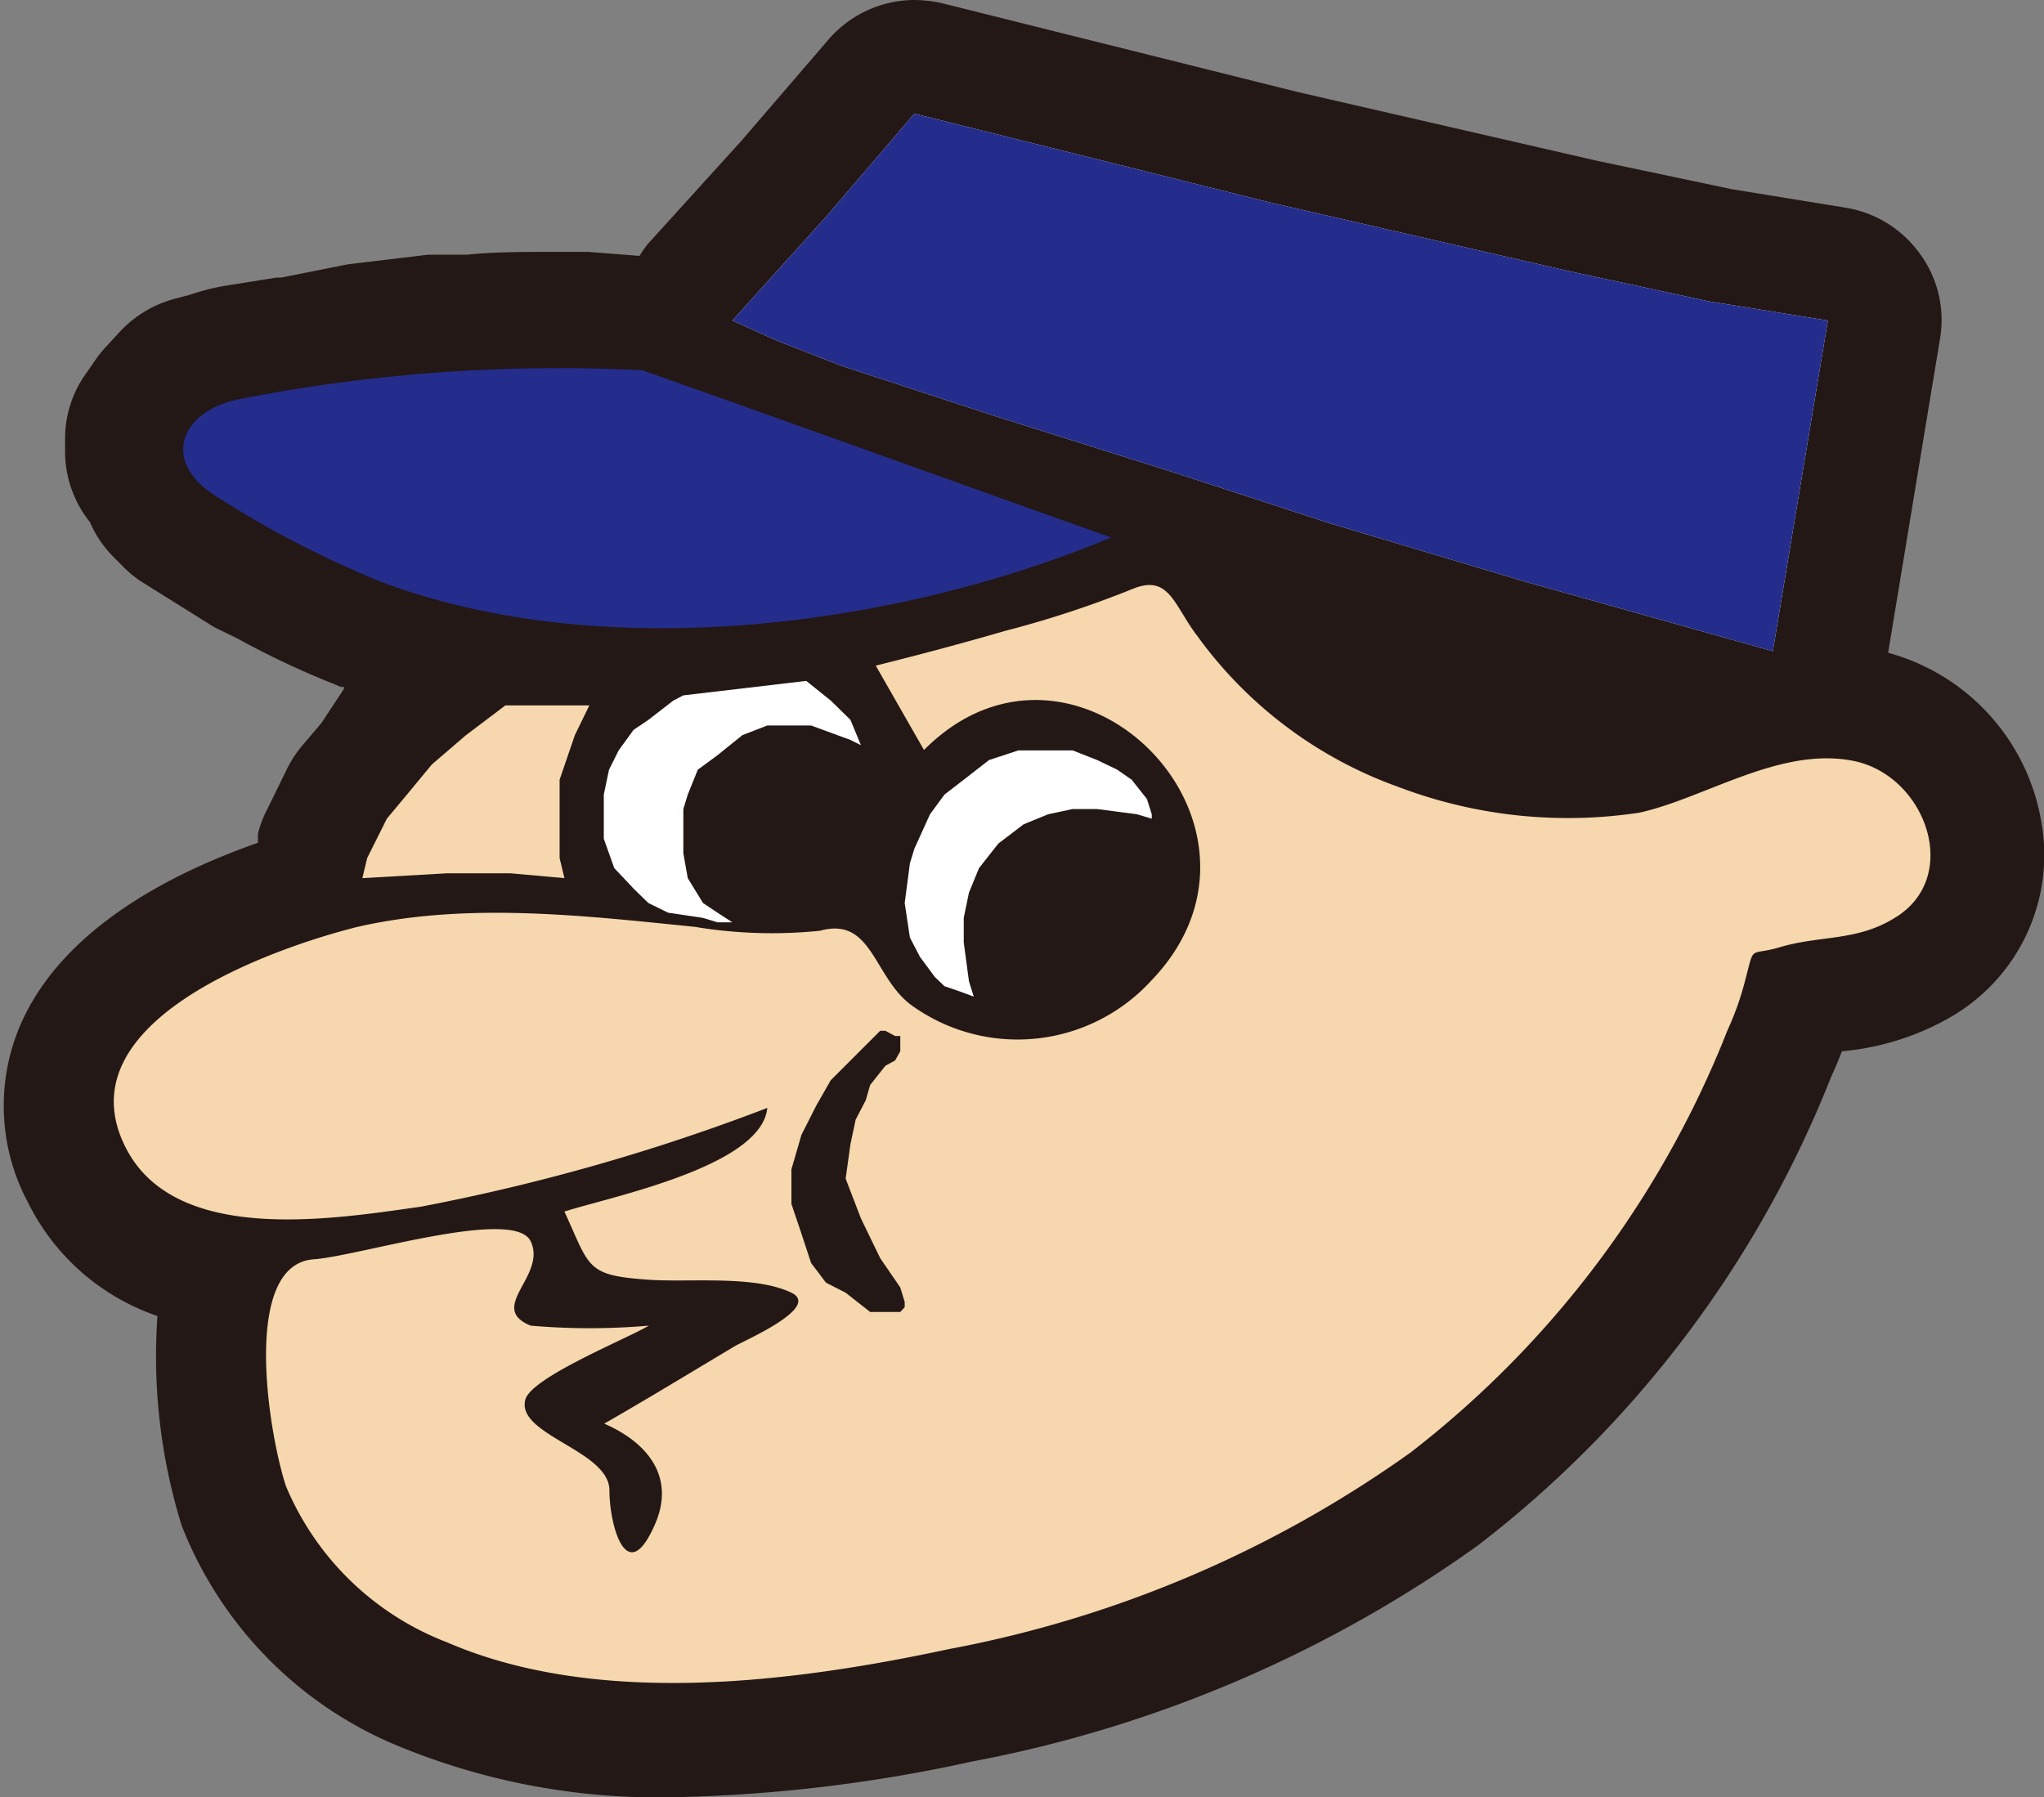
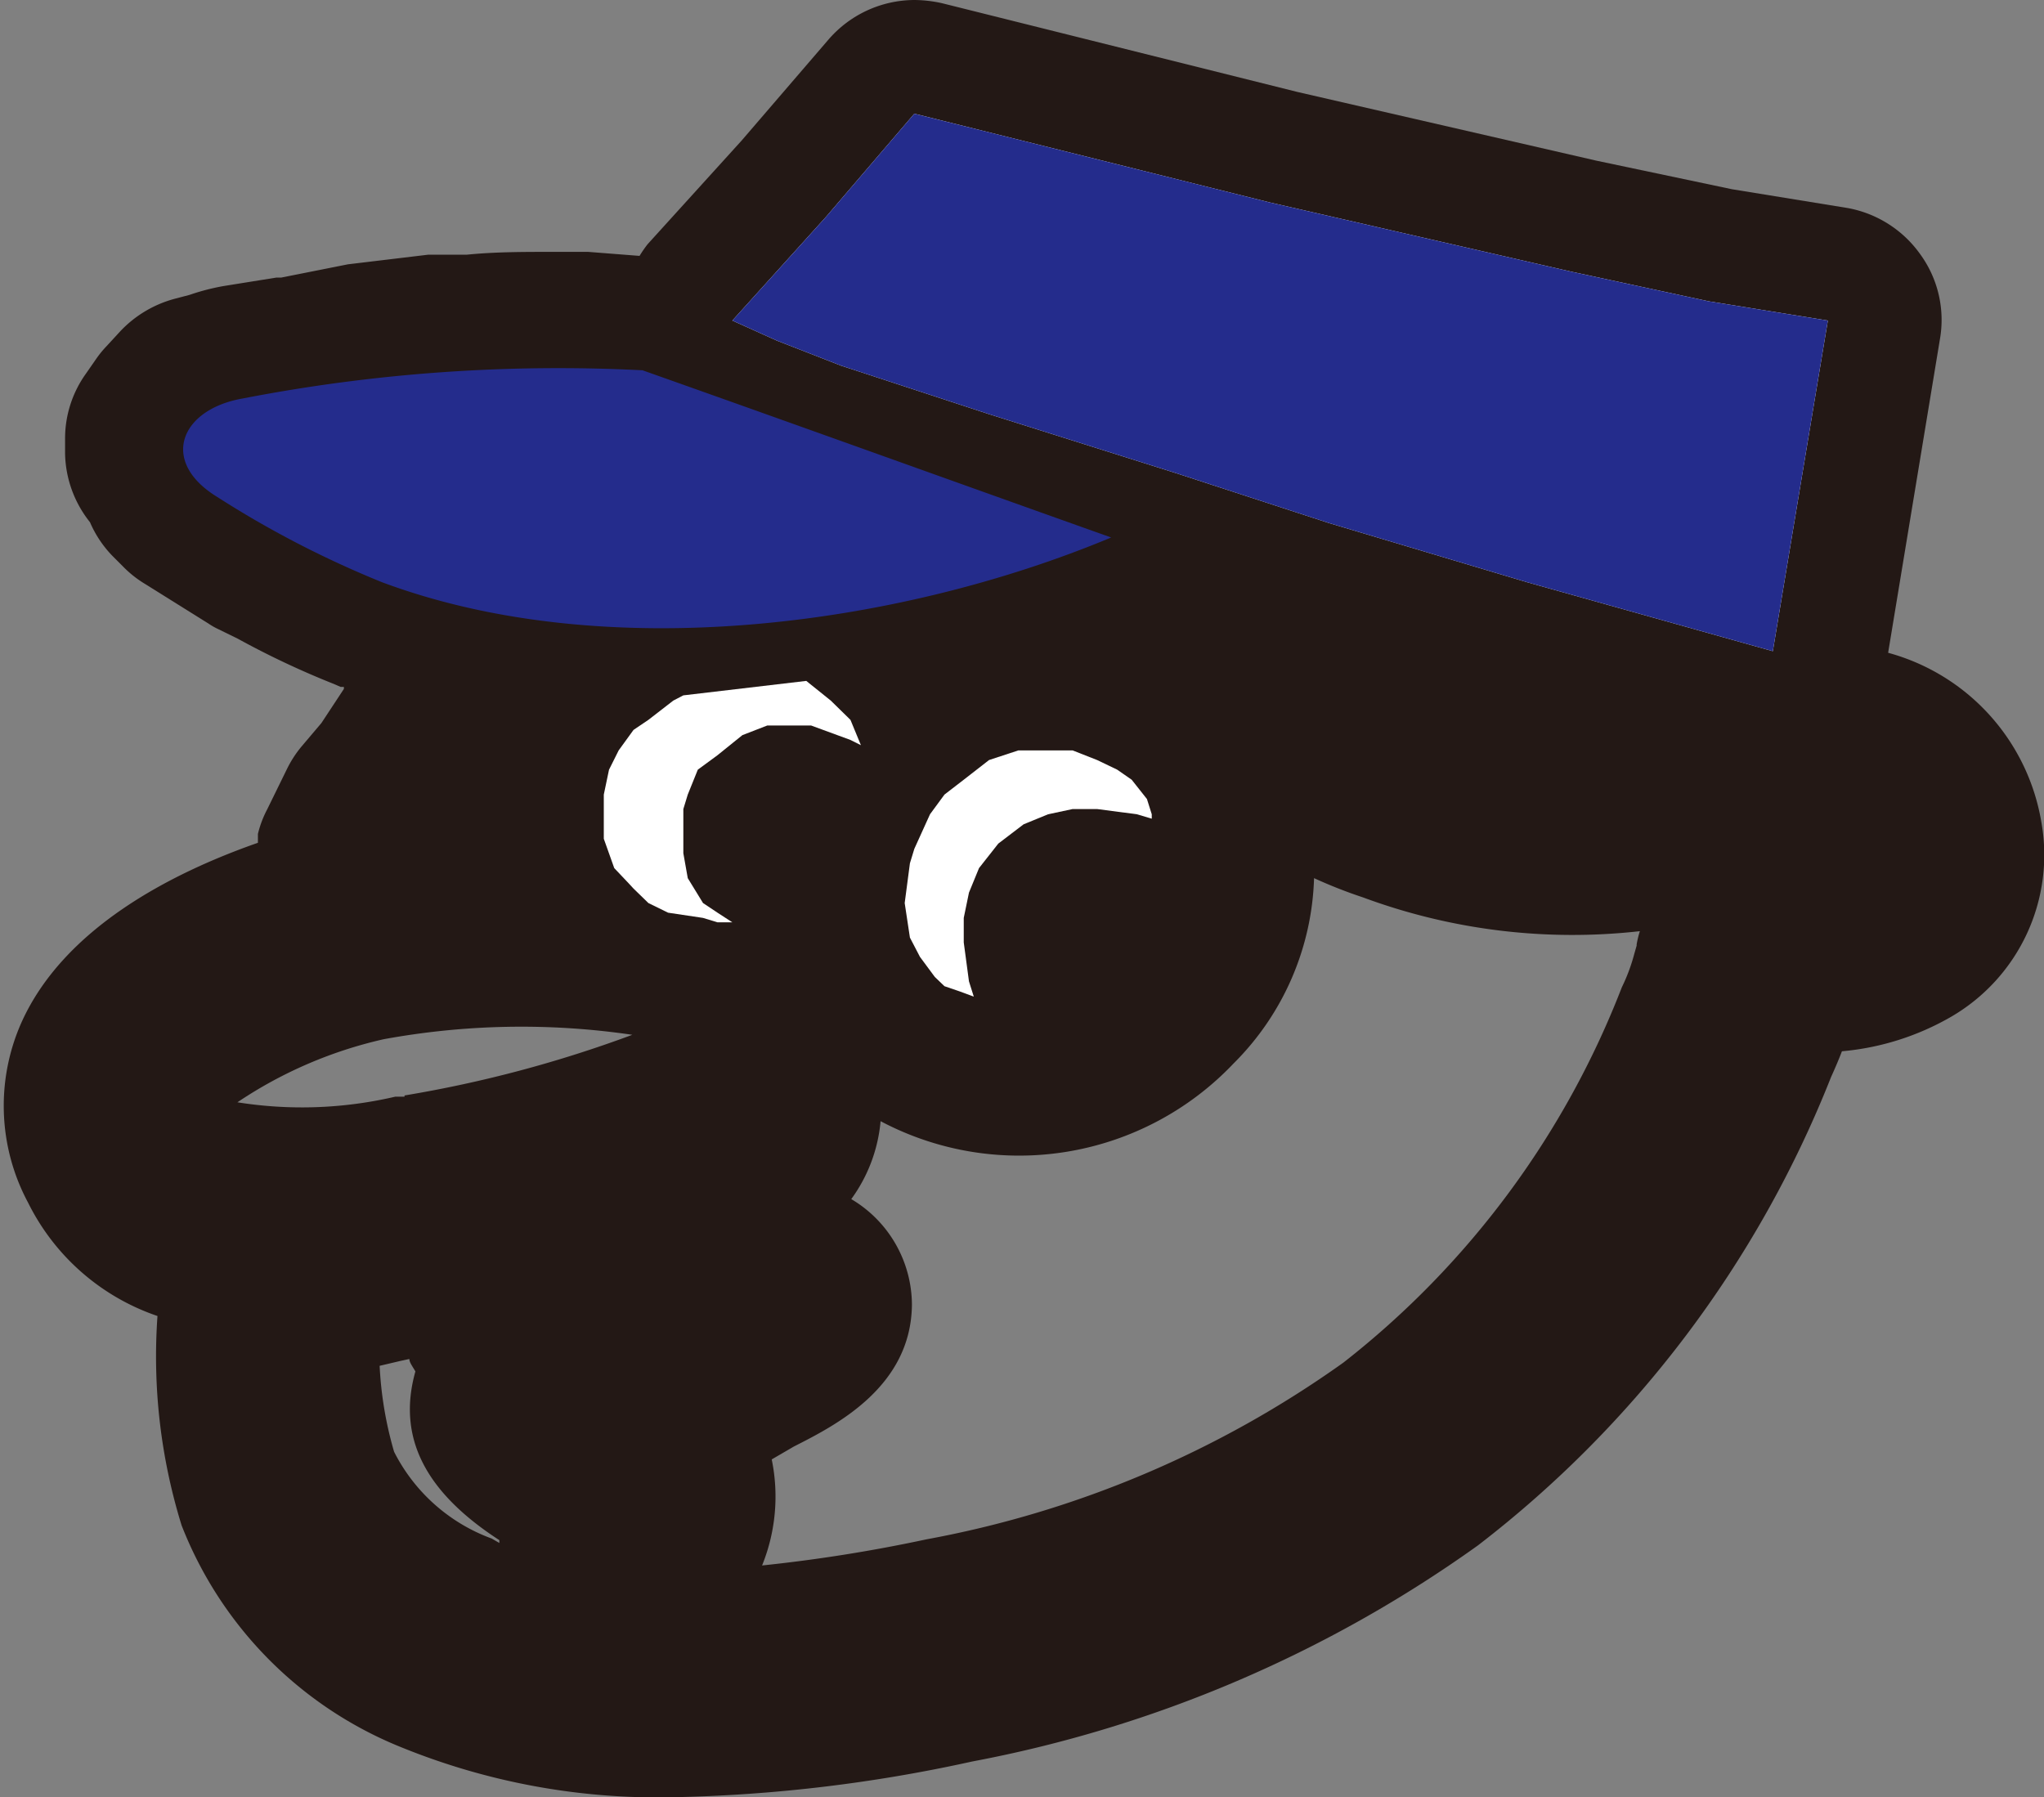
<svg xmlns="http://www.w3.org/2000/svg" id="レイヤー_1" data-name="レイヤー 1" viewBox="0 0 50.88 44.74">
  <rect x="0" y="0" width="50.88" height="44.74" fill="#808080" stroke="none" />
  <defs>
    <style>.cls-1{fill:#231815;}.cls-2{fill:#fff;}.cls-3{fill:#f6d7ae;}.cls-4{fill:#242c8c;}</style>
  </defs>
  <path class="cls-1" d="M50.81,20.44A5.27,5.27,0,0,0,47,16.25l1.29-7.81a2.78,2.78,0,0,0-.49-2.11A2.84,2.84,0,0,0,46,5.18l-2.89-.47L39.74,4,32.3,2.29,23.45.08A3.25,3.25,0,0,0,22.76,0a2.84,2.84,0,0,0-2.15,1L18.46,3.5,16.12,6.08a3,3,0,0,0-.2.29l-1.28-.1h-.43l-.48,0c-.71,0-1.41,0-2.11.07H11l-.34,0-2,.24L7,6.91H6.88l-1.31.21a5.56,5.56,0,0,0-.85.22l-.38.1A2.89,2.89,0,0,0,3,8.24l-.35.38a2.6,2.6,0,0,0-.26.32l-.25.36a2.77,2.77,0,0,0-.52,1.62v.38A2.82,2.82,0,0,0,2.24,13a2.78,2.78,0,0,0,.58.86l.25.25a2.72,2.72,0,0,0,.53.42l1.6,1a1.71,1.71,0,0,0,.23.13l.49.24a21.2,21.2,0,0,0,2.4,1.13l0,0h0l.16.07.08,0,0,.05L8,18l-.5.59a2.8,2.8,0,0,0-.36.56l-.49,1a2.64,2.64,0,0,0-.23.61l0,.22c-2.2.77-4.83,2.14-5.88,4.46a5.1,5.1,0,0,0,.16,4.5,5.61,5.61,0,0,0,3.22,2.82,14.21,14.21,0,0,0,.6,5.21A9.79,9.79,0,0,0,10,43.5a16.92,16.92,0,0,0,6.72,1.24,37.94,37.94,0,0,0,7.48-.89,31.71,31.71,0,0,0,12.59-5.38,27.41,27.41,0,0,0,8.79-11.66c.1-.22.19-.43.27-.64a6.59,6.59,0,0,0,2.72-.86A4.66,4.66,0,0,0,50.81,20.44ZM12.24,38.3a4.43,4.43,0,0,1-2.43-2.16A9.2,9.2,0,0,1,9.45,34l.51-.12.23-.05c0,.09.09.2.15.31-.46,1.64.24,3,2.09,4.2v.07Zm-2.17-11-.23,0a10.23,10.23,0,0,1-3.93.14,10.79,10.79,0,0,1,3.64-1.57,19,19,0,0,1,6.19-.11A30.73,30.73,0,0,1,10.07,27.27Zm30.67-3.76-.06.21a4.53,4.53,0,0,1-.31.83,21.86,21.86,0,0,1-6.93,9.34,25.94,25.94,0,0,1-10.38,4.4,38.62,38.62,0,0,1-4.09.65,4.57,4.57,0,0,0,.24-2.64l.55-.32c1-.51,2.92-1.46,2.94-3.53a3.07,3.07,0,0,0-1.51-2.63,3.87,3.87,0,0,0,.73-1.94v0a7.36,7.36,0,0,0,8.79-1.44,6.79,6.79,0,0,0,2-4.61,11.89,11.89,0,0,0,1.22.48,15,15,0,0,0,6.89.84A2.5,2.5,0,0,0,40.74,23.51Z" />
  <polygon class="cls-2" points="28.67 20.38 28.67 20.38 28.3 20.27 27.31 20.14 26.7 20.14 26.09 20.27 25.48 20.52 24.85 21 24.85 21 24.37 21.61 24.12 22.22 23.99 22.85 23.99 23.46 24.12 24.43 24.24 24.81 24.24 24.81 23.89 24.68 23.51 24.55 23.27 24.32 22.9 23.82 22.65 23.34 22.52 22.48 22.65 21.49 22.65 21.49 22.76 21.13 23.15 20.27 23.51 19.78 23.99 19.41 24.62 18.92 25.35 18.68 25.35 18.68 26.09 18.68 26.7 18.68 27.31 18.92 27.31 18.92 27.81 19.16 28.17 19.41 28.55 19.89 28.67 20.27 28.67 20.38 28.67 20.38 28.67 20.38" />
  <polygon class="cls-2" points="18.23 22.96 18.23 22.96 17.86 22.72 17.5 22.48 17.12 21.86 17.12 21.86 17.01 21.24 17.01 20.62 17.01 20.14 17.12 19.78 17.37 19.16 17.86 18.8 17.86 18.8 18.48 18.3 19.1 18.06 19.7 18.06 20.19 18.06 21.17 18.42 21.43 18.55 21.43 18.55 21.17 17.92 20.68 17.44 20.07 16.95 20.07 16.95 17.01 17.31 17.01 17.31 16.76 17.44 16.14 17.92 15.77 18.17 15.4 18.68 15.16 19.16 15.03 19.78 15.03 19.78 15.03 20.27 15.03 20.88 15.29 21.61 15.65 21.99 15.77 22.12 15.77 22.12 16.14 22.48 16.63 22.72 17.5 22.85 17.5 22.85 17.86 22.96 18.23 22.96 18.23 22.96 18.23 22.96" />
-   <polygon class="cls-3" points="14.67 17.56 14.67 17.56 14.31 18.3 13.93 19.41 13.93 20.75 13.93 21.36 14.05 21.86 14.05 21.86 12.71 21.74 11.12 21.74 9.02 21.86 9.02 21.86 9.14 21.36 9.63 20.38 10.13 19.78 10.75 19.03 11.6 18.3 12.58 17.56 14.67 17.56 14.67 17.56" />
-   <path class="cls-3" d="M17.37,23.08c-2.78-.28-5.74-.64-8.5,0-2.13.54-7.33,2.37-5.74,5.49,1.24,2.44,5.19,1.77,7.34,1.47a50.46,50.46,0,0,0,8.63-2.46c-.14,1.46-3.9,2.21-5.05,2.58.63,1.37.53,1.58,2,1.69,1,.09,2.73-.13,3.67.34.68.36-1.12,1.15-1.41,1.31-1.09.65-2.17,1.31-3.27,1.94,1,.43,1.84,1.29,1.23,2.58-.68,1.49-1.1-.06-1.1-.92,0-1-2.35-1.38-2.09-2.27.18-.56,2.54-1.51,3.07-1.83a17,17,0,0,1-2.94,0c-1.1-.45.41-1.24,0-2.1s-4.31.38-5.42.45C6,31.51,6.69,35.71,7.12,37a7.1,7.1,0,0,0,4,3.88c3.76,1.63,8.64,1,12.51.17a28.94,28.94,0,0,0,11.48-4.89A24.73,24.73,0,0,0,43,25.65a7.29,7.29,0,0,0,.44-1.24c.24-.91.09-.61.83-.82,1-.31,1.92-.15,2.86-.72,1.73-1,.82-3.57-1-3.93s-3.69.93-5.32,1.29a11.89,11.89,0,0,1-6-.64,10.57,10.57,0,0,1-5-3.75c-.59-.77-.7-1.54-1.59-1.19A25.64,25.64,0,0,1,25,15.71c-1.06.31-2.12.59-3.2.86L23,18.67c3.76-3.78,9.39,1.9,5.64,5.76a4.51,4.51,0,0,1-5.9.63c-1-.68-1-2.26-2.33-1.89a11.75,11.75,0,0,1-3.07-.09" />
  <path class="cls-4" d="M16,9.22c3.9,1.38,7.78,2.78,11.66,4.16-5.32,2.22-12.6,3.19-18.16,1.11a25,25,0,0,1-4.11-2.13c-1.42-.88-.9-2.17.65-2.44a41.21,41.21,0,0,1,10-.7" />
  <polygon class="cls-2" points="18.23 7.98 18.23 7.98 20.56 5.4 22.76 2.83 22.76 2.83 31.61 5.04 39.1 6.76 42.53 7.5 45.5 7.98 44.13 16.21 44.13 16.21 38 14.49 33.08 13.02 29.28 11.78 29.28 11.78 24.62 10.31 20.93 9.1 19.34 8.48 18.23 7.98 18.23 7.98 18.23 7.98" />
  <polygon class="cls-4" points="18.23 7.98 18.23 7.98 20.56 5.4 22.76 2.83 22.76 2.83 31.61 5.04 39.1 6.76 42.53 7.5 45.5 7.98 44.13 16.21 44.13 16.21 38 14.49 33.08 13.02 29.28 11.78 29.28 11.78 24.62 10.31 20.93 9.1 19.34 8.48 18.23 7.98 18.23 7.98 18.23 7.98" />
-   <polygon class="cls-1" points="22.28 26.4 22.28 26.4 22.41 26.17 22.41 25.92 22.41 25.79 22.28 25.79 22.04 25.66 21.91 25.66 21.91 25.66 21.55 26.02 20.68 26.89 20.32 27.52 19.95 28.25 19.7 29.11 19.7 29.97 19.7 29.97 19.95 30.71 20.19 31.44 20.56 31.93 21.05 32.18 21.66 32.66 22.04 32.66 22.04 32.66 22.15 32.66 22.41 32.66 22.41 32.66 22.52 32.54 22.52 32.41 22.41 32.05 22.41 32.05 21.91 31.32 21.43 30.33 21.05 29.34 21.05 29.34 21.17 28.48 21.3 27.87 21.55 27.39 21.66 27.01 22.04 26.53 22.28 26.4 22.28 26.4 22.28 26.4" />
</svg>